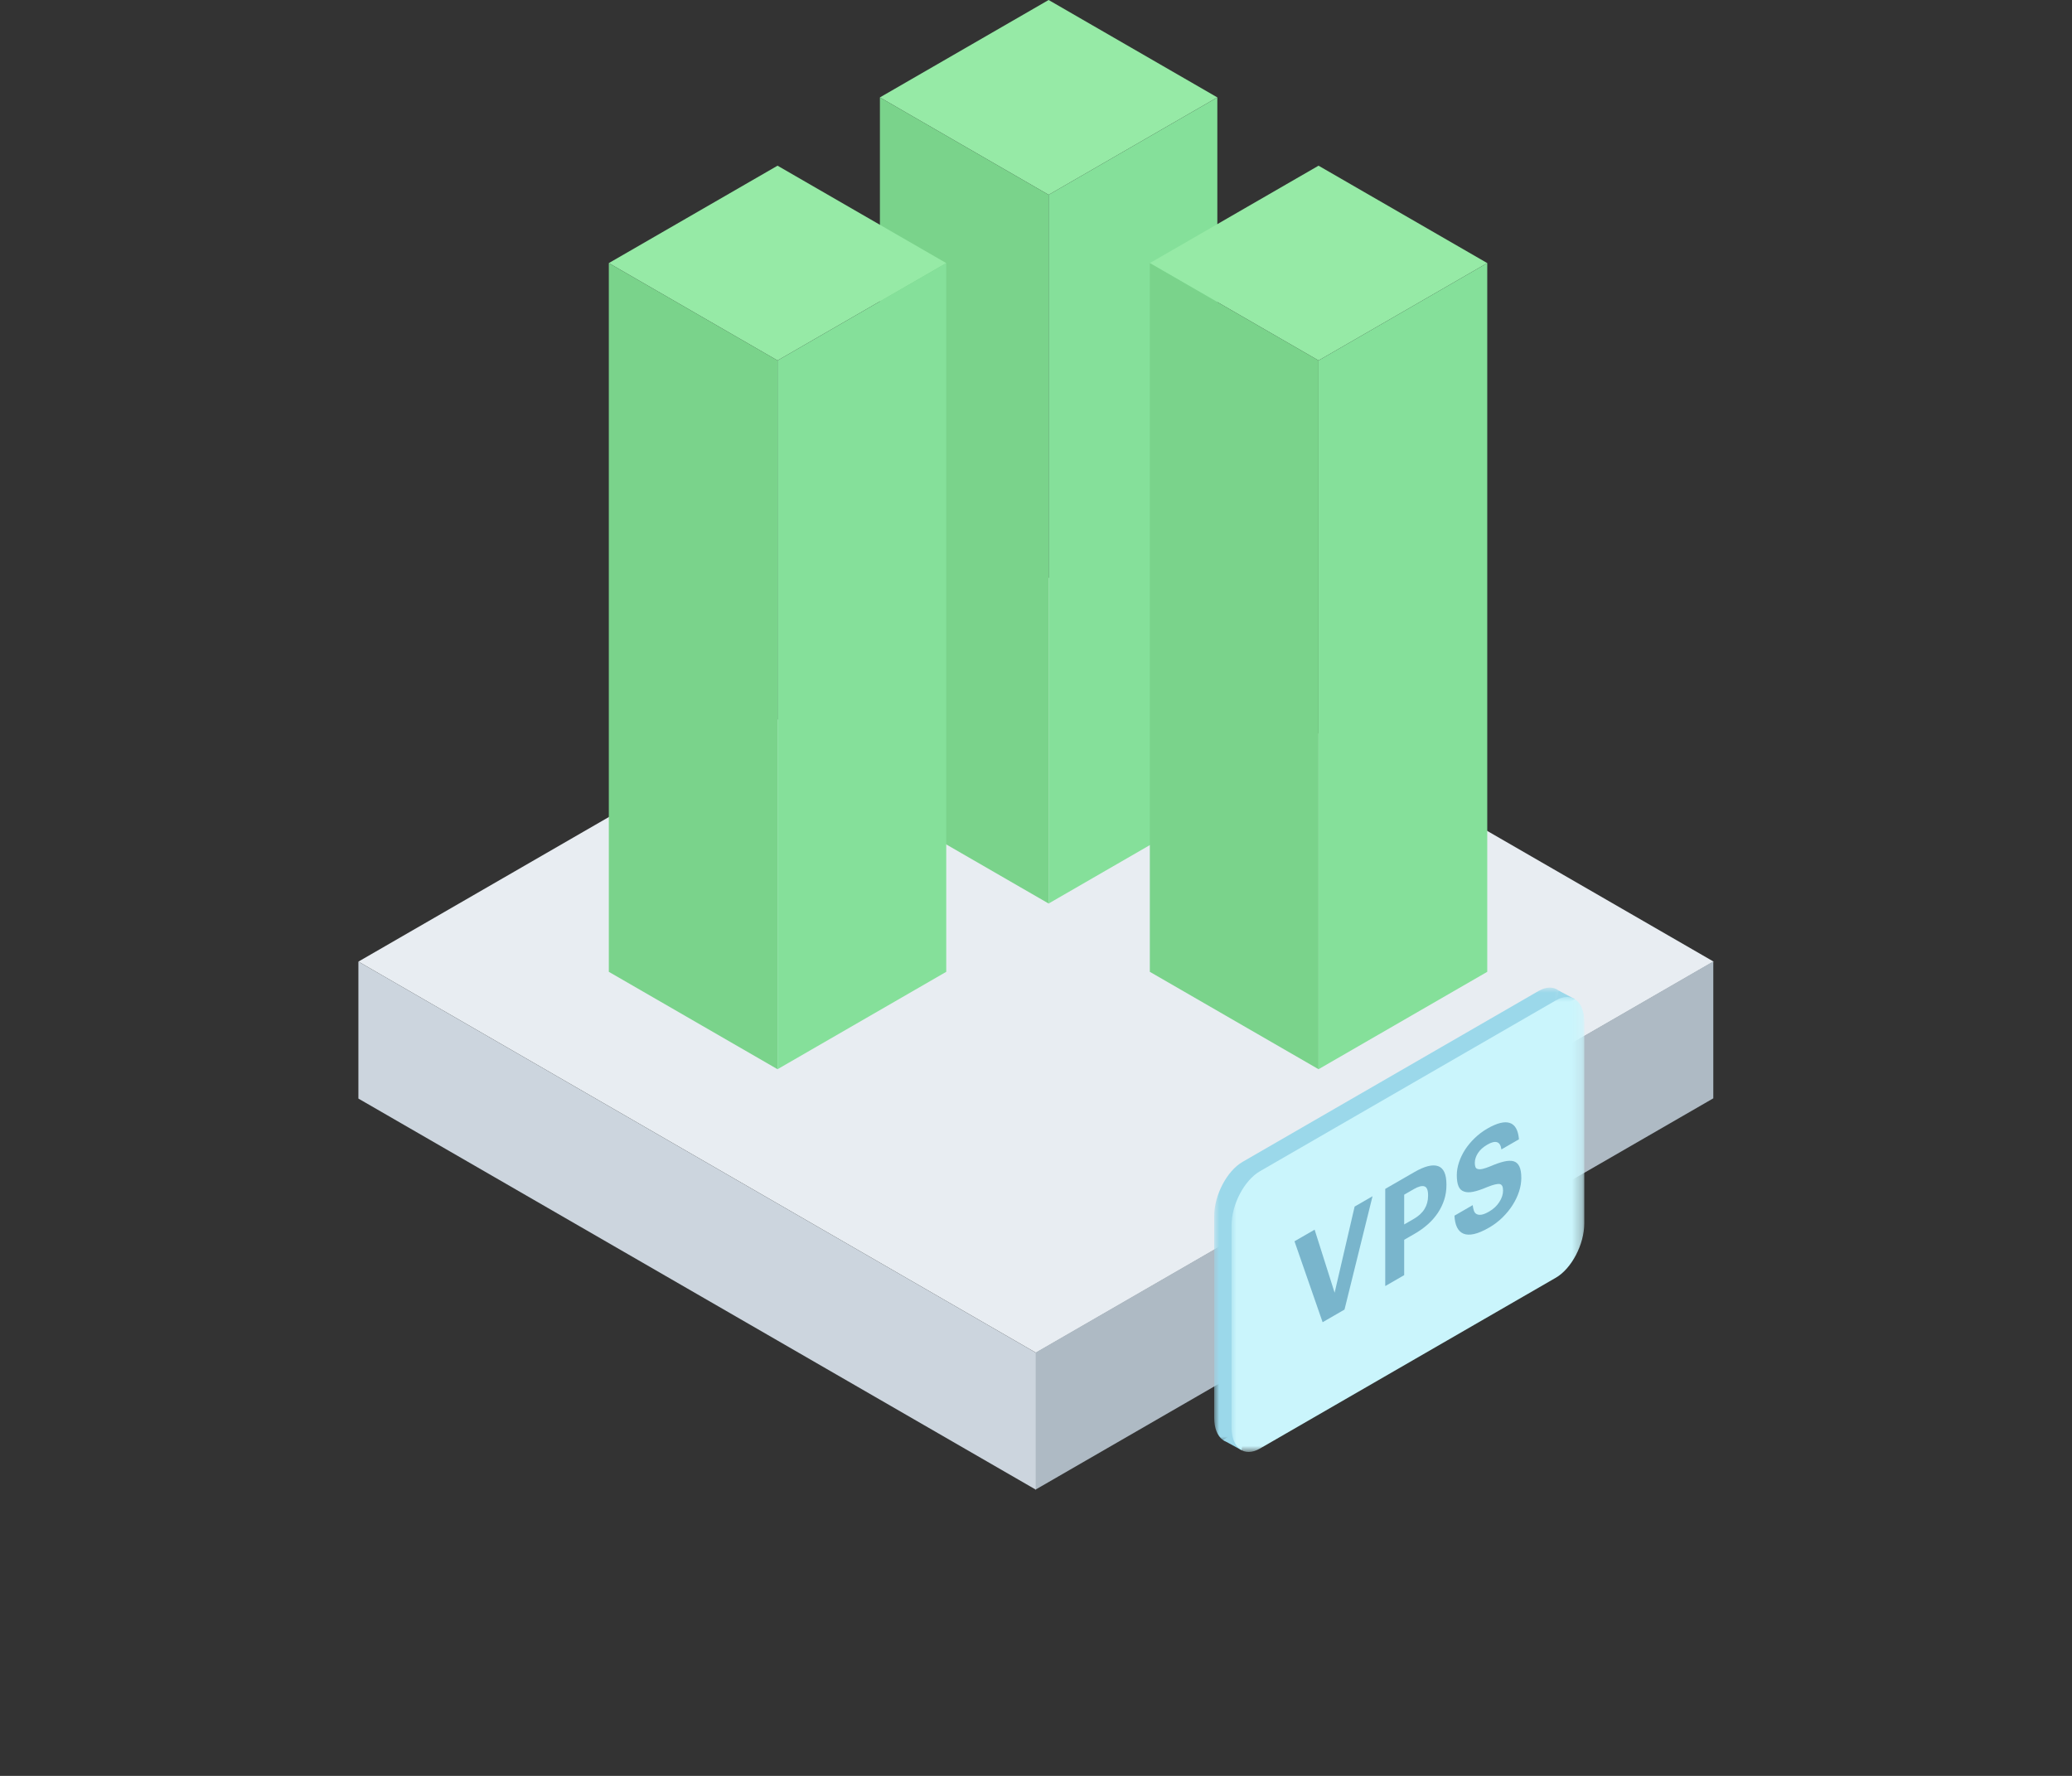
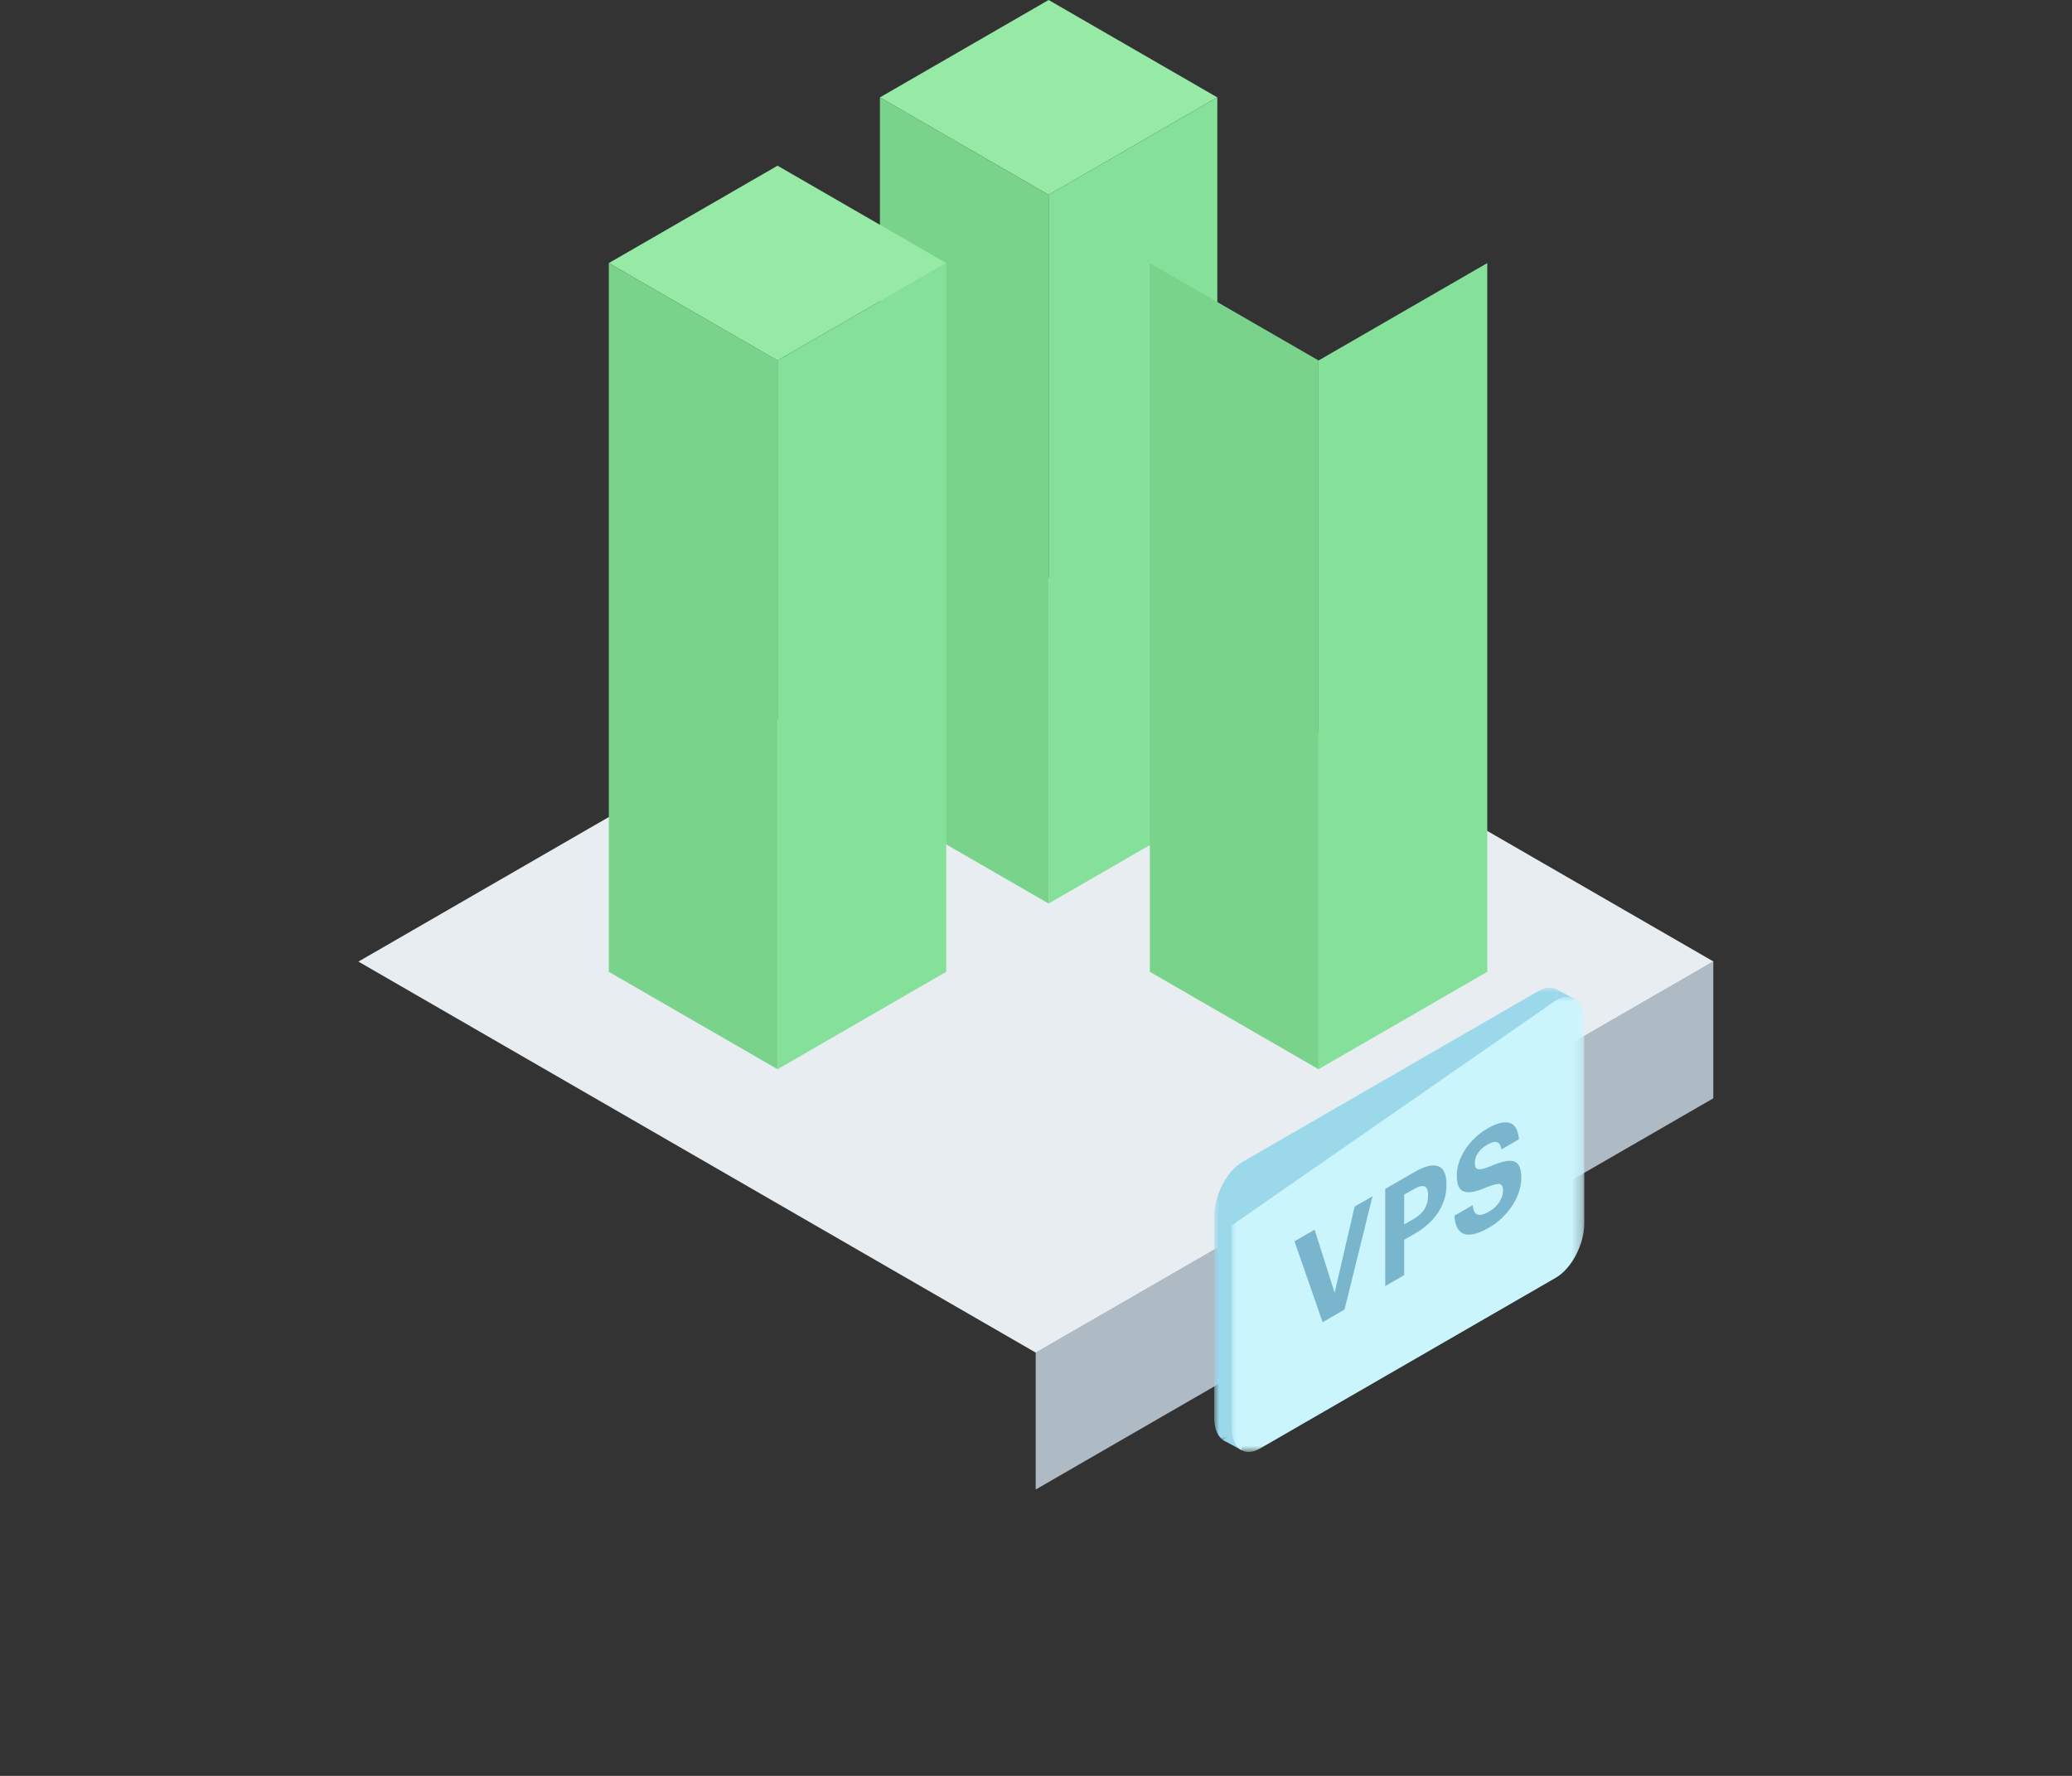
<svg xmlns="http://www.w3.org/2000/svg" xmlns:xlink="http://www.w3.org/1999/xlink" width="210px" height="180px" viewBox="0 0 210 180" version="1.1">
  <rect x="0" y="0" width="210" height="180" fill="#333333" stroke="none" />
  <title>icon-product-server-vps</title>
  <defs>
    <polygon id="path-1" points="0 0 35.753 0 35.753 46.115 0 46.115" />
    <polygon id="path-3" points="0 0 35.753 0 35.753 46.115 0 46.115" />
  </defs>
  <g id="Servers" stroke="none" stroke-width="1" fill="none" fill-rule="evenodd">
    <g id="Server-for-DataBase" transform="translate(-1015, -2370)">
      <g id="icon-product-server-vps" transform="translate(1015, 2370)">
        <rect id="Rectangle" x="0" y="0" width="210" height="180" />
        <g id="illustration-service-vps" transform="translate(36.325, 0)">
          <polygon id="Fill-1" fill="#E8EDF2" points="0.001 97.466 68.678 137.116 137.351 97.467 137.351 97.466 68.675 57.817" />
-           <polygon id="Fill-2" fill="#CCD5DE" points="0 111.35 68.676 151 68.676 137.116 22.095 110.224 0 97.466" />
          <polygon id="Fill-3" fill="#AEBAC4" points="68.644 137.092 68.644 150.975 137.32 111.325 137.32 97.442" />
          <polygon id="Fill-4" fill="#96EAA6" points="69.954 0 52.855 9.872 69.955 19.744 87.053 9.872" />
          <polygon id="Fill-5" fill="#85E09A" points="87.054 81.707 69.954 91.58 69.954 19.744 87.054 9.873" />
          <polygon id="Fill-6" fill="#7AD38B" points="69.955 91.58 52.856 81.707 52.856 9.873 69.955 19.745" />
          <polygon id="Fill-7" fill="#96EAA6" points="42.479 36.538 59.578 26.666 42.479 16.794 25.38 26.666" />
          <polygon id="Fill-8" fill="#7AD38B" points="25.38 98.501 42.479 108.373 42.479 36.537 25.38 26.666" />
          <polygon id="Fill-9" fill="#85E09A" points="42.479 108.373 59.578 98.501 59.578 26.666 42.479 36.538" />
-           <polygon id="Fill-10" fill="#96EAA6" points="97.311 36.538 114.41 26.666 97.311 16.794 80.213 26.666" />
          <polygon id="Fill-11" fill="#7AD38B" points="80.212 98.501 97.311 108.373 97.311 36.537 80.212 26.666" />
          <polygon id="Fill-12" fill="#85E09A" points="97.311 108.373 114.41 98.501 114.41 26.666 97.311 36.538" />
          <g id="Group-17" transform="translate(86.734, 100.101)">
            <polygon id="Fill-1" fill="#9BD8EA" points="34.936 0.316 36.564 1.175 34.431 2.269" />
            <g id="Group-16">
              <g id="Group-4">
                <mask id="mask-2" fill="white">
                  <use xlink:href="#path-1" />
                </mask>
                <g id="Clip-3" />
                <path d="M32.873,28.453 L2.88,45.769 C1.289,46.688 -0,45.713 -0,43.592 L-0,23.164 C-0,21.044 1.289,18.58 2.88,17.662 L32.873,0.345 C34.464,-0.573 35.753,0.402 35.753,2.522 L35.753,22.951 C35.753,25.071 34.464,27.535 32.873,28.453" id="Fill-2" fill="#9BD8EA" mask="url(#mask-2)" />
              </g>
              <polygon id="Fill-5" fill="#9BD8EA" points="2.768 46.882 0.897 45.859 3.198 44.377" />
              <g id="Group-9" transform="translate(1.757, 0.952)">
                <mask id="mask-4" fill="white">
                  <use xlink:href="#path-3" />
                </mask>
                <g id="Clip-8" />
-                 <path d="M32.873,28.453 L2.88,45.769 C1.29,46.688 0,45.713 0,43.592 L0,23.164 C0,21.044 1.29,18.58 2.88,17.662 L32.873,0.345 C34.464,-0.573 35.753,0.402 35.753,2.522 L35.753,22.951 C35.753,25.071 34.464,27.534 32.873,28.453" id="Fill-7" fill="#CAF5FC" mask="url(#mask-4)" />
+                 <path d="M32.873,28.453 L2.88,45.769 C1.29,46.688 0,45.713 0,43.592 L0,23.164 L32.873,0.345 C34.464,-0.573 35.753,0.402 35.753,2.522 L35.753,22.951 C35.753,25.071 34.464,27.534 32.873,28.453" id="Fill-7" fill="#CAF5FC" mask="url(#mask-4)" />
              </g>
              <polygon id="Fill-10" fill="#79B5CC" points="8.139 25.714 10.179 24.536 12.207 30.927 14.235 22.194 16.049 21.147 13.209 32.635 10.99 33.916" />
              <path d="M20.236,23.441 C20.721,23.161 21.083,22.826 21.321,22.435 C21.56,22.045 21.679,21.602 21.679,21.106 L21.679,21.051 C21.679,20.527 21.554,20.226 21.303,20.145 C21.053,20.065 20.697,20.158 20.236,20.424 L19.257,20.989 L19.257,24.006 L20.236,23.441 Z M17.337,20.403 L20.283,18.702 C21.325,18.101 22.129,17.899 22.693,18.096 C23.258,18.294 23.54,18.916 23.54,19.963 L23.54,20.018 C23.54,20.541 23.465,21.037 23.314,21.505 C23.162,21.974 22.948,22.417 22.67,22.835 C22.391,23.252 22.055,23.637 21.661,23.988 C21.268,24.34 20.828,24.655 20.343,24.936 L19.257,25.562 L19.257,29.144 L17.337,30.253 L17.337,20.403 Z" id="Fill-12" fill="#79B5CC" />
              <path d="M27.871,24.322 C27.282,24.662 26.773,24.88 26.344,24.977 C25.914,25.073 25.556,25.062 25.27,24.943 C24.984,24.823 24.765,24.61 24.614,24.302 C24.463,23.994 24.375,23.599 24.352,23.117 L26.2,22.05 C26.224,22.256 26.264,22.442 26.32,22.607 C26.375,22.773 26.467,22.888 26.594,22.952 C26.721,23.025 26.886,23.047 27.089,23.017 C27.292,22.987 27.552,22.881 27.871,22.697 C28.3,22.449 28.642,22.13 28.897,21.739 C29.151,21.348 29.278,20.96 29.278,20.573 C29.278,20.38 29.252,20.229 29.201,20.121 C29.149,20.013 29.063,19.942 28.944,19.91 C28.817,19.892 28.65,19.908 28.443,19.958 C28.236,20.009 27.978,20.095 27.668,20.219 C27.119,20.453 26.652,20.611 26.266,20.691 C25.88,20.772 25.564,20.764 25.317,20.668 C25.063,20.585 24.878,20.408 24.763,20.135 C24.647,19.862 24.59,19.487 24.59,19.01 C24.59,18.588 24.664,18.156 24.811,17.712 C24.958,17.27 25.166,16.837 25.437,16.415 C25.707,16.002 26.033,15.612 26.415,15.245 C26.797,14.877 27.222,14.558 27.691,14.287 C28.654,13.732 29.407,13.541 29.953,13.716 C30.497,13.89 30.81,14.443 30.889,15.376 L29.111,16.402 C29.056,15.993 28.908,15.75 28.67,15.672 C28.431,15.594 28.105,15.674 27.691,15.913 C27.262,16.16 26.942,16.449 26.731,16.778 C26.52,17.107 26.415,17.437 26.415,17.768 C26.415,17.943 26.437,18.085 26.481,18.192 C26.524,18.301 26.606,18.366 26.725,18.389 C26.837,18.426 26.996,18.422 27.203,18.376 C27.41,18.33 27.675,18.241 28.002,18.108 C28.519,17.883 28.972,17.725 29.362,17.633 C29.752,17.542 30.078,17.53 30.34,17.6 C30.603,17.677 30.8,17.854 30.93,18.127 C31.062,18.401 31.127,18.791 31.127,19.297 C31.127,19.738 31.052,20.194 30.901,20.663 C30.749,21.132 30.535,21.584 30.257,22.021 C29.978,22.467 29.636,22.889 29.231,23.289 C28.825,23.688 28.372,24.033 27.871,24.322" id="Fill-14" fill="#79B5CC" />
            </g>
          </g>
        </g>
      </g>
    </g>
  </g>
</svg>